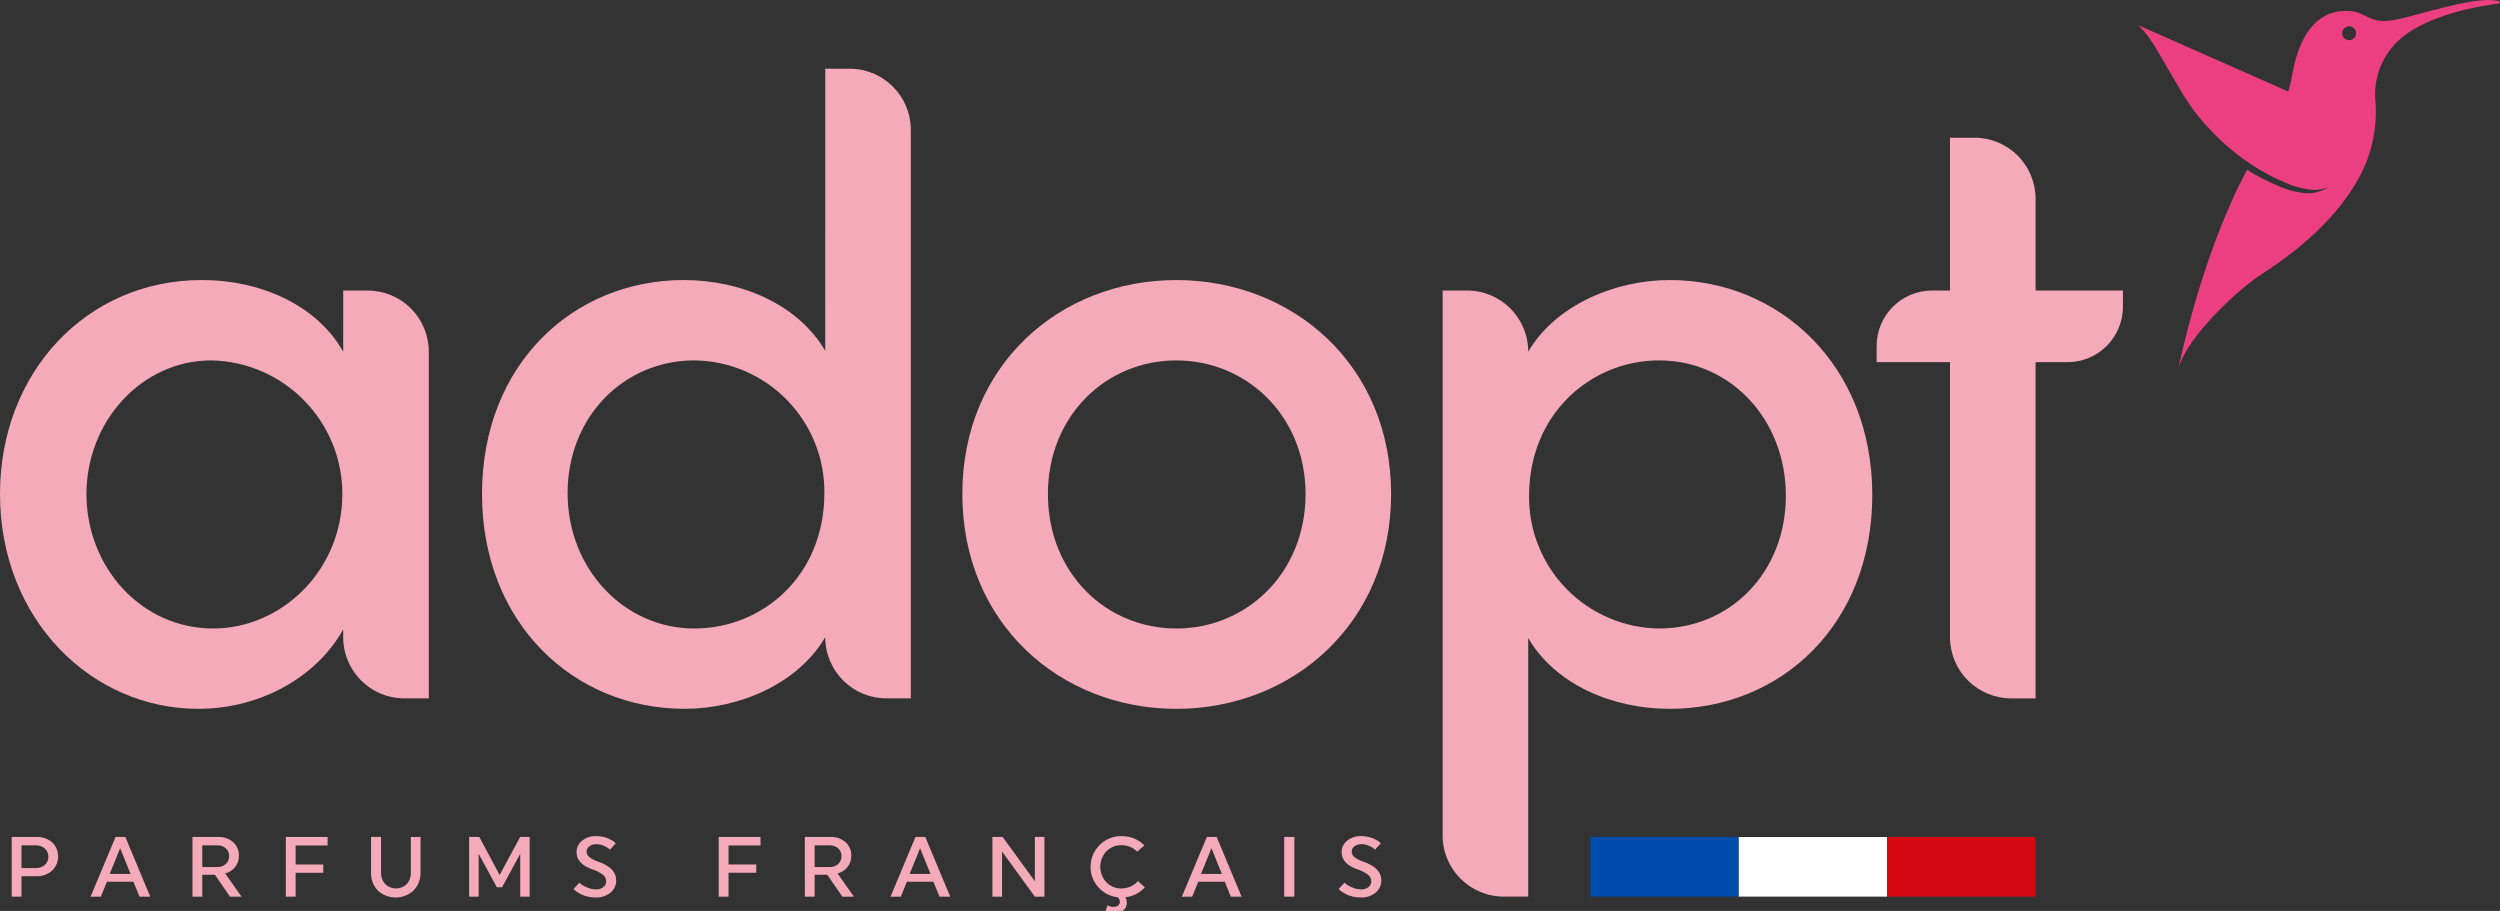
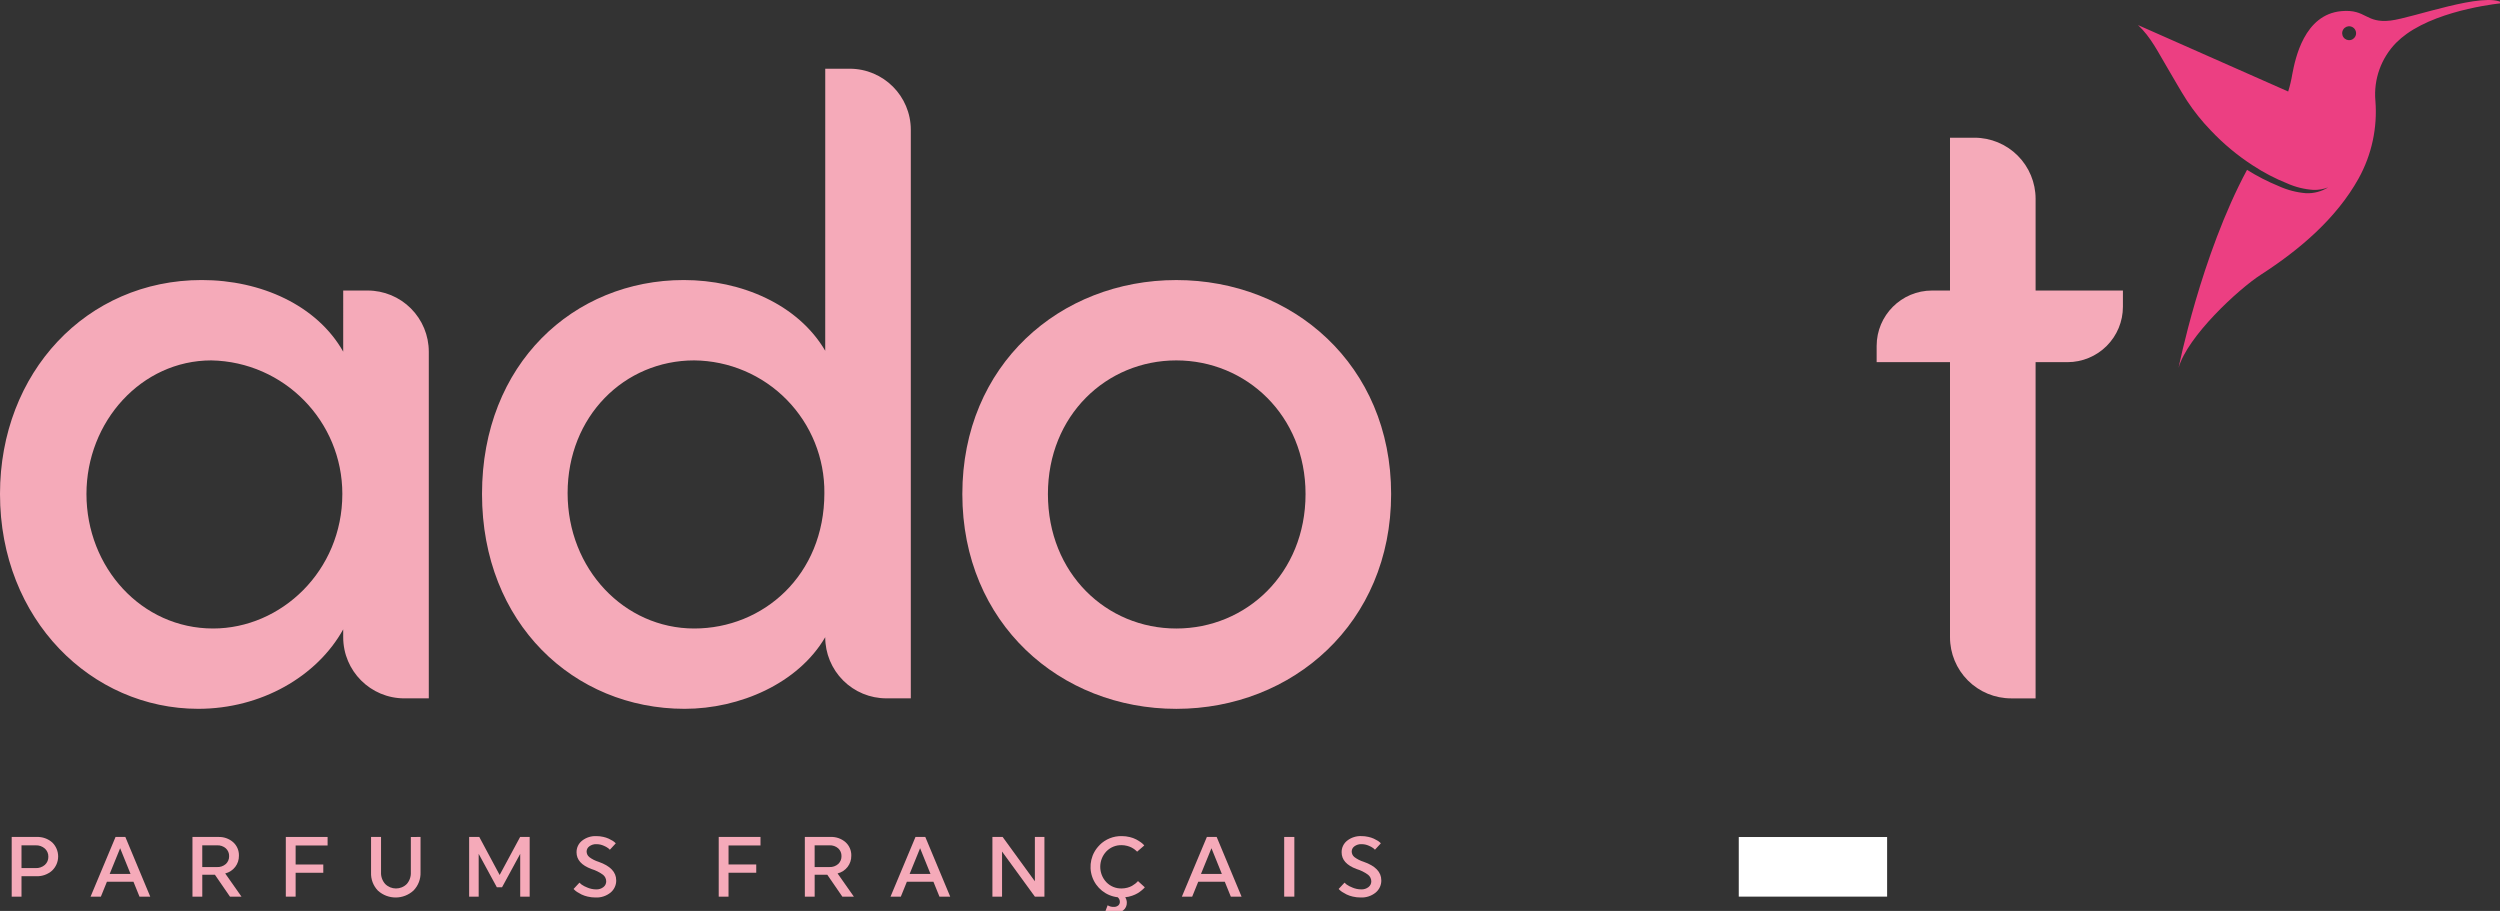
<svg xmlns="http://www.w3.org/2000/svg" height="133px" version="1.1" viewBox="0 0 365 133" width="365px">
  <rect x="0" y="0" width="365" height="133" fill="#333333" stroke="none" />
  <g fill="none" fill-rule="evenodd" stroke="none" stroke-width="1">
    <g fill="#F5AAB9" fill-rule="nonzero" transform="translate(0, 10.033)">
      <path d="M50.109,32.384 L53.679,32.384 C56.046,32.384 58.316,33.324 59.99,34.998 C61.664,36.672 62.604,38.942 62.604,41.309 L62.604,91.927 L59.033,91.927 C54.104,91.927 50.108,87.931 50.108,83.002 L50.108,81.854 C46.283,88.739 38.123,93.454 28.942,93.454 C13.387,93.454 0,80.454 0,62.089 C0,44.367 12.622,30.852 29.453,30.852 C38.123,30.852 46.283,34.552 50.108,41.307 L50.109,32.384 Z M49.982,62.092 C49.985,51.466 41.481,42.793 30.857,42.585 C20.657,42.585 12.623,51.51 12.623,62.092 C12.623,72.803 20.656,81.728 31.111,81.728 C41.056,81.728 49.981,73.312 49.981,62.092" id="Trac_695" />
      <path d="M120.486,0 L124.053,0 C128.982,0 132.978,3.996 132.978,8.925 L132.978,91.925 L129.407,91.925 C127.04,91.925 124.77,90.985 123.096,89.311 C121.422,87.637 120.482,85.367 120.482,83 C116.53,89.757 107.987,93.455 99.955,93.455 C83.763,93.455 70.375,80.96 70.375,62.09 C70.375,43.09 83.763,30.853 99.828,30.853 C108.243,30.853 116.528,34.424 120.483,41.181 L120.486,0 Z M120.359,61.965 C120.41,56.875 118.437,51.974 114.874,48.339 C111.31,44.704 106.449,42.635 101.359,42.585 C91.159,42.585 82.871,50.745 82.871,61.965 C82.871,73.058 91.159,81.728 101.359,81.728 C111.432,81.728 120.359,73.951 120.359,61.965" id="Trac_696" />
      <path d="M140.501,62.093 C140.501,43.223 154.781,30.856 171.739,30.856 C188.697,30.856 203.104,43.224 203.104,62.093 C203.104,80.962 188.697,93.458 171.739,93.458 C154.781,93.458 140.501,80.963 140.501,62.093 M190.609,62.093 C190.609,50.618 181.939,42.586 171.739,42.586 C161.539,42.586 152.996,50.618 152.996,62.093 C152.996,73.693 161.539,81.729 171.739,81.729 C181.939,81.729 190.609,73.696 190.609,62.093" id="Trac_697" />
-       <path d="M273.355,62.219 C273.355,81.219 259.968,93.456 243.775,93.456 C235.361,93.456 227.075,89.886 223.12,83.128 L223.12,120.868 L219.55,120.868 C214.621,120.868 210.625,116.872 210.625,111.943 L210.625,32.384 L214.195,32.384 C219.124,32.384 223.12,36.38 223.12,41.309 C227.072,34.552 235.742,30.854 243.775,30.854 C259.841,30.854 273.355,43.349 273.355,62.219 M260.733,62.346 C260.733,51.127 252.573,42.584 242.245,42.584 C232.3,42.584 223.245,50.361 223.245,62.346 C223.194,67.436 225.167,72.337 228.73,75.972 C232.294,79.607 237.155,81.676 242.245,81.726 C252.573,81.726 260.733,73.566 260.733,62.346" id="Trac_698" />
      <path d="M309.946,32.387 L309.946,34.752 C309.946,36.898 309.094,38.956 307.576,40.473 C306.059,41.99 304.001,42.842 301.855,42.842 L297.196,42.842 L297.196,91.929 L293.625,91.929 C291.258,91.929 288.988,90.989 287.314,89.315 C285.64,87.641 284.7,85.371 284.7,83.004 L284.7,42.84 L273.99,42.84 L273.99,40.476 C273.99,36.007 277.612,32.385 282.081,32.385 L284.7,32.385 L284.7,10.073 L288.273,10.073 C290.64,10.073 292.91,11.013 294.584,12.687 C296.258,14.361 297.198,16.631 297.198,18.998 L297.198,32.387 L309.946,32.387 Z" id="Trac_699" />
      <path d="M1.707,112.164 L5.354,112.164 C6.186,112.127 7.001,112.413 7.626,112.964 C8.183,113.505 8.495,114.25 8.491,115.026 C8.486,115.803 8.165,116.544 7.602,117.078 C6.969,117.637 6.145,117.929 5.302,117.893 L3.139,117.893 L3.139,120.881 L1.708,120.881 L1.707,112.164 Z M3.139,113.384 L3.139,116.708 L5.206,116.708 C5.697,116.731 6.179,116.564 6.55,116.242 C6.886,115.94 7.072,115.505 7.06,115.053 C7.072,114.599 6.886,114.163 6.55,113.858 C6.181,113.531 5.698,113.362 5.206,113.385 L3.139,113.384 Z" id="Trac_700" />
      <path d="M21.936,120.878 L20.368,120.878 L19.484,118.699 L15.611,118.699 L14.727,120.878 L13.222,120.878 L16.869,112.164 L18.301,112.164 L21.936,120.878 Z M16.011,117.566 L19.061,117.566 L17.541,113.807 L16.011,117.566 Z" id="Trac_701" />
      <path d="M28.099,112.164 L31.858,112.164 C32.657,112.129 33.44,112.403 34.043,112.929 C34.6,113.431 34.907,114.153 34.883,114.902 C34.894,115.493 34.703,116.07 34.342,116.539 C33.975,117.011 33.46,117.347 32.88,117.491 L35.258,120.877 L33.576,120.877 L31.376,117.677 L29.533,117.677 L29.533,120.877 L28.101,120.877 L28.099,112.164 Z M29.53,113.384 L29.53,116.558 L31.684,116.558 C32.155,116.583 32.618,116.422 32.972,116.11 C33.29,115.816 33.465,115.398 33.452,114.965 C33.466,114.533 33.291,114.117 32.972,113.825 C32.616,113.517 32.154,113.359 31.684,113.384 L29.53,113.384 Z" id="Trac_702" />
      <polygon points="43.161 117.391 43.161 120.876 41.729 120.876 41.729 112.163 47.829 112.163 47.829 113.408 43.161 113.408 43.161 116.184 47.201 116.184 47.201 117.391" />
      <path d="M61.398,112.163 L61.398,117.304 C61.439,118.295 61.072,119.26 60.384,119.974 C58.917,121.335 56.653,121.345 55.174,119.998 C54.493,119.29 54.131,118.334 54.174,117.353 L54.174,112.162 L55.63,112.162 L55.63,117.319 C55.601,117.948 55.821,118.563 56.241,119.031 C57.108,119.899 58.513,119.902 59.383,119.037 C59.8,118.565 60.015,117.948 59.983,117.319 L59.983,112.166 L61.398,112.163 Z" id="Trac_704" />
      <polygon points="69.888 114.628 69.888 120.877 68.494 120.877 68.494 112.163 69.975 112.163 72.95 117.715 75.938 112.163 77.332 112.163 77.332 120.877 75.951 120.877 75.951 114.628 73.299 119.508 72.539 119.508" />
      <path d="M89.968,118.486 C89.981,119.181 89.676,119.844 89.14,120.286 C88.519,120.787 87.736,121.041 86.94,121.001 C86.559,121.002 86.178,120.959 85.807,120.871 C85.494,120.802 85.189,120.697 84.899,120.56 C84.681,120.452 84.469,120.331 84.264,120.199 C84.119,120.109 83.984,120.002 83.864,119.881 L83.74,119.756 L84.599,118.835 C84.674,118.91 84.776,119.001 84.904,119.109 C85.163,119.288 85.443,119.434 85.738,119.545 C86.148,119.724 86.591,119.817 87.038,119.819 C87.419,119.836 87.794,119.717 88.096,119.483 C88.357,119.286 88.509,118.976 88.507,118.649 C88.506,118.273 88.334,117.919 88.04,117.685 C87.529,117.312 86.959,117.028 86.353,116.844 C84.901,116.305 84.175,115.492 84.175,114.405 C84.164,113.747 84.46,113.121 84.975,112.712 C85.571,112.242 86.317,112.003 87.075,112.039 C87.412,112.038 87.747,112.076 88.075,112.151 C88.35,112.21 88.618,112.298 88.875,112.413 C89.068,112.501 89.255,112.601 89.435,112.713 C89.562,112.79 89.68,112.88 89.789,112.981 L89.902,113.094 L89.042,114.027 C88.984,113.969 88.903,113.894 88.799,113.802 C88.595,113.655 88.374,113.533 88.14,113.441 C87.813,113.294 87.459,113.218 87.101,113.217 C86.717,113.194 86.337,113.309 86.03,113.54 C85.795,113.713 85.653,113.984 85.645,114.275 C85.644,114.596 85.788,114.9 86.037,115.102 C86.448,115.409 86.909,115.643 87.4,115.794 C89.109,116.394 89.964,117.29 89.964,118.482" id="Trac_706" />
      <polygon points="106.364 117.391 106.364 120.876 104.933 120.876 104.933 112.163 111.033 112.163 111.033 113.407 106.366 113.407 106.366 116.183 110.411 116.183 110.411 117.39" />
      <path d="M117.505,112.163 L121.264,112.163 C122.063,112.128 122.846,112.402 123.449,112.928 C124.006,113.43 124.313,114.152 124.289,114.901 C124.3,115.492 124.109,116.07 123.748,116.538 C123.381,117.01 122.866,117.346 122.286,117.49 L124.664,120.876 L122.983,120.876 L120.783,117.676 L118.941,117.676 L118.941,120.876 L117.509,120.876 L117.505,112.163 Z M118.937,113.383 L118.937,116.557 L121.09,116.557 C121.562,116.582 122.024,116.421 122.379,116.109 C122.696,115.814 122.871,115.397 122.858,114.964 C122.872,114.532 122.697,114.116 122.379,113.824 C122.022,113.516 121.56,113.358 121.09,113.383 L118.937,113.383 Z" id="Trac_708" />
      <path d="M138.73,120.877 L137.162,120.877 L136.278,118.698 L132.405,118.698 L131.521,120.877 L130.015,120.877 L133.662,112.163 L135.094,112.163 L138.73,120.877 Z M132.804,117.565 L135.854,117.565 L134.334,113.806 L132.804,117.565 Z" id="Trac_709" />
      <polygon points="146.299 114.291 146.299 120.877 144.892 120.877 144.892 112.163 146.386 112.163 151.092 118.635 151.092 112.162 152.486 112.162 152.486 120.876 151.091 120.876" />
      <path d="M160.535,113.345 C161.392,112.484 162.564,112.012 163.778,112.038 C164.177,112.036 164.574,112.085 164.961,112.182 C165.283,112.258 165.594,112.372 165.888,112.523 C166.112,112.643 166.328,112.777 166.536,112.923 C166.68,113.022 166.814,113.134 166.936,113.26 L167.06,113.409 L166.014,114.317 C165.99,114.293 165.958,114.257 165.921,114.212 C165.838,114.126 165.746,114.049 165.648,113.982 C165.503,113.874 165.348,113.778 165.187,113.696 C164.986,113.598 164.775,113.521 164.558,113.465 C164.294,113.394 164.022,113.359 163.749,113.36 C162.916,113.34 162.112,113.67 161.532,114.268 C160.338,115.533 160.338,117.509 161.532,118.774 C162.112,119.372 162.916,119.702 163.749,119.682 C164.035,119.683 164.319,119.646 164.595,119.571 C164.831,119.511 165.059,119.421 165.273,119.303 C165.438,119.209 165.596,119.103 165.746,118.986 C165.853,118.905 165.954,118.816 166.046,118.718 C166.082,118.682 166.114,118.642 166.14,118.599 L167.14,119.509 C167.115,119.542 167.078,119.587 167.029,119.646 C166.921,119.757 166.807,119.861 166.686,119.958 C166.505,120.109 166.314,120.246 166.113,120.369 C165.859,120.518 165.591,120.641 165.313,120.736 C164.98,120.856 164.633,120.934 164.28,120.966 C164.435,121.198 164.517,121.471 164.516,121.75 C164.534,122.194 164.334,122.619 163.981,122.889 C163.61,123.172 163.153,123.32 162.687,123.307 C162.462,123.308 162.238,123.278 162.021,123.219 C161.859,123.18 161.702,123.122 161.554,123.046 L161.405,122.958 L161.716,122.137 C161.984,122.307 162.299,122.389 162.616,122.373 C162.85,122.386 163.08,122.313 163.263,122.167 C163.42,122.032 163.508,121.832 163.5,121.625 C163.497,121.37 163.383,121.13 163.188,120.966 C161.477,120.774 160.029,119.617 159.464,117.991 C158.9,116.365 159.319,114.559 160.543,113.348" id="Trac_711" />
      <path d="M181.268,120.876 L179.7,120.876 L178.816,118.697 L174.945,118.697 L174.061,120.876 L172.555,120.876 L176.203,112.162 L177.634,112.162 L181.268,120.876 Z M175.342,117.565 L178.392,117.565 L176.872,113.806 L175.342,117.565 Z" id="Trac_712" />
      <rect height="8.714" width="1.482" x="187.492" y="112.162" />
      <path d="M201.672,118.485 C201.685,119.18 201.38,119.843 200.844,120.285 C200.223,120.786 199.44,121.04 198.644,121 C198.263,121.001 197.882,120.958 197.511,120.87 C197.198,120.801 196.893,120.696 196.603,120.559 C196.384,120.451 196.172,120.33 195.967,120.198 C195.822,120.108 195.687,120.001 195.567,119.88 L195.442,119.755 L196.301,118.834 C196.376,118.909 196.477,119 196.606,119.108 C196.865,119.287 197.145,119.433 197.44,119.544 C197.85,119.723 198.293,119.816 198.74,119.818 C199.121,119.835 199.496,119.716 199.798,119.482 C200.059,119.284 200.211,118.975 200.209,118.648 C200.208,118.272 200.036,117.918 199.742,117.684 C199.231,117.31 198.66,117.026 198.054,116.843 C196.603,116.304 195.877,115.491 195.877,114.404 C195.866,113.746 196.162,113.12 196.677,112.711 C197.273,112.241 198.019,112.002 198.777,112.038 C199.114,112.037 199.449,112.075 199.777,112.15 C200.052,112.209 200.32,112.297 200.577,112.411 C200.77,112.499 200.957,112.599 201.137,112.711 C201.264,112.788 201.383,112.878 201.492,112.979 L201.604,113.092 L200.745,114.025 C200.687,113.967 200.606,113.892 200.502,113.8 C200.298,113.653 200.077,113.531 199.843,113.439 C199.516,113.292 199.162,113.216 198.804,113.215 C198.42,113.192 198.04,113.307 197.733,113.538 C197.498,113.711 197.356,113.982 197.348,114.273 C197.347,114.594 197.491,114.898 197.74,115.1 C198.151,115.407 198.612,115.641 199.103,115.791 C200.814,116.391 201.669,117.287 201.668,118.48" id="Trac_713" />
    </g>
    <g fill-rule="nonzero" transform="translate(232.201, 122.204)">
-       <rect fill="#004CAC" height="8.702" width="21.659" x="0" y="0" />
      <rect fill="#FFFFFF" height="8.702" width="21.659" x="21.659" y="0.001" />
-       <rect fill="#D60812" height="8.702" width="21.659" x="43.318" y="0.002" />
    </g>
    <g fill="#EC3F82" fill-rule="nonzero" transform="translate(312.149, 0)">
      <path d="M36.871,3.002 C33.186,3.434 33.34,1.302 29.704,1.624 C24.245,2.112 22.955,8.589 22.525,10.829 C22.384,11.686 22.184,12.532 21.925,13.361 L0,3.661 C1.9,5.435 2.948,7.661 4.372,10.042 C5.294,11.587 6.072,13.014 7.152,14.702 C8.169,16.251 9.33,17.702 10.618,19.034 C12.453,20.982 14.516,22.701 16.762,24.154 C18.337,25.191 20.012,26.066 21.762,26.767 C22.978,27.313 24.282,27.638 25.612,27.726 C26.343,27.748 27.072,27.622 27.754,27.358 C26.785,27.965 25.655,28.262 24.513,28.208 C23.144,28.096 21.805,27.747 20.555,27.177 C18.945,26.518 17.394,25.722 15.919,24.798 C9.188,37.298 5.919,53.728 5.919,53.728 C7.193,49.128 14.626,42.243 17.948,40.098 C23.541,36.486 28.93,31.946 32.21,26.052 C34.125,22.589 34.976,18.637 34.657,14.692 C34.387,11.564 35.498,8.474 37.698,6.234 C38.169,5.765 38.677,5.335 39.219,4.95 C44.392,1.25 53.253,0.45 53.253,0.45 C50.653,-1.308 40.101,2.624 36.873,3.003 M31.825,5.027 C31.754,5.432 31.445,5.754 31.044,5.843 C30.643,5.931 30.227,5.77 29.992,5.433 C29.756,5.096 29.747,4.65 29.968,4.304 C30.189,3.957 30.597,3.778 31.002,3.85 C31.554,3.948 31.922,4.475 31.825,5.027" id="Trac_714" />
    </g>
  </g>
</svg>